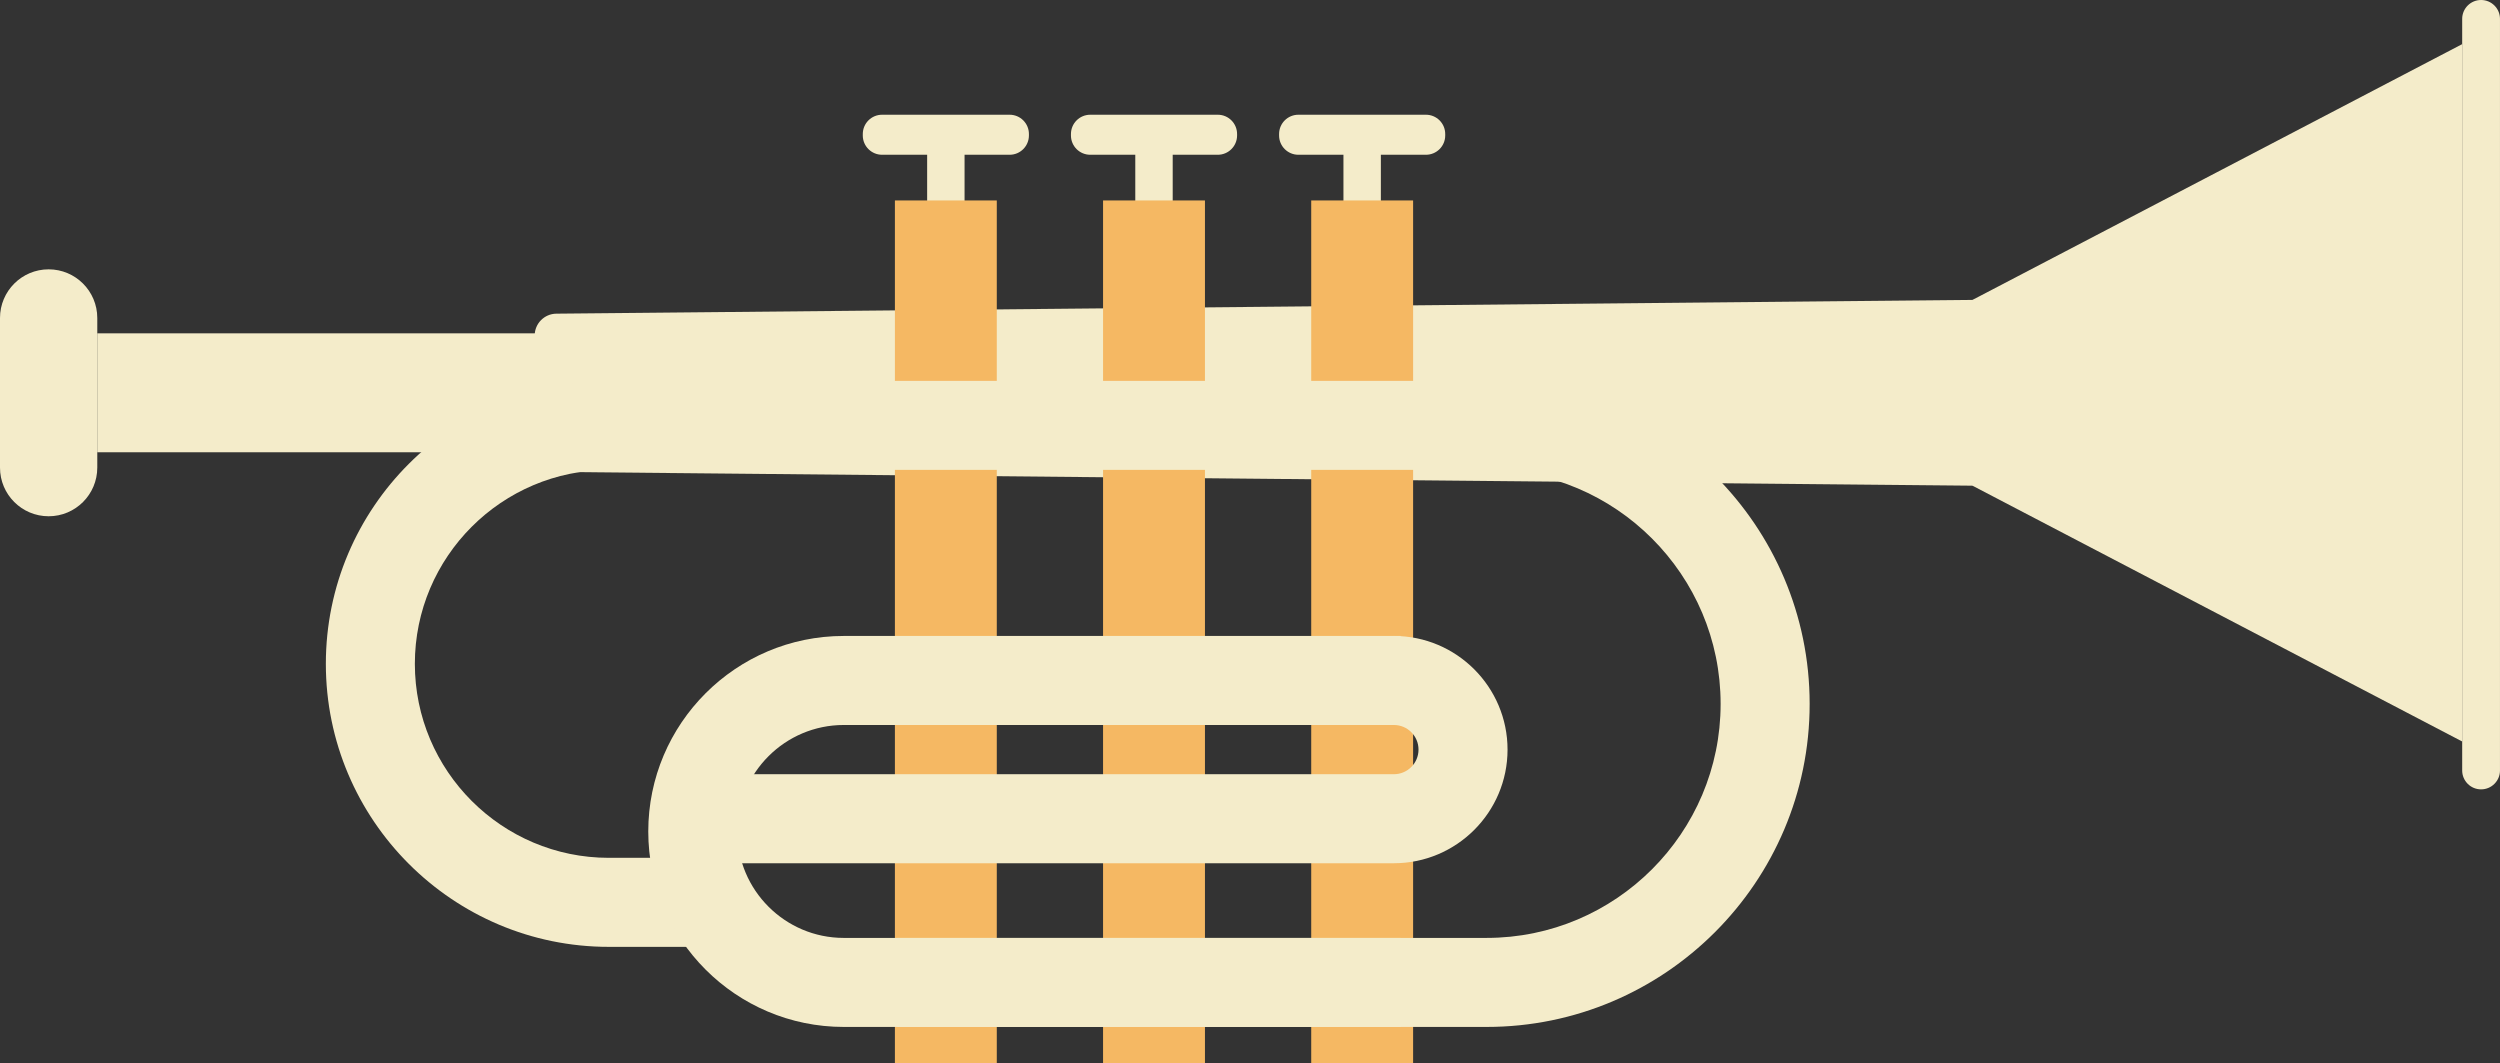
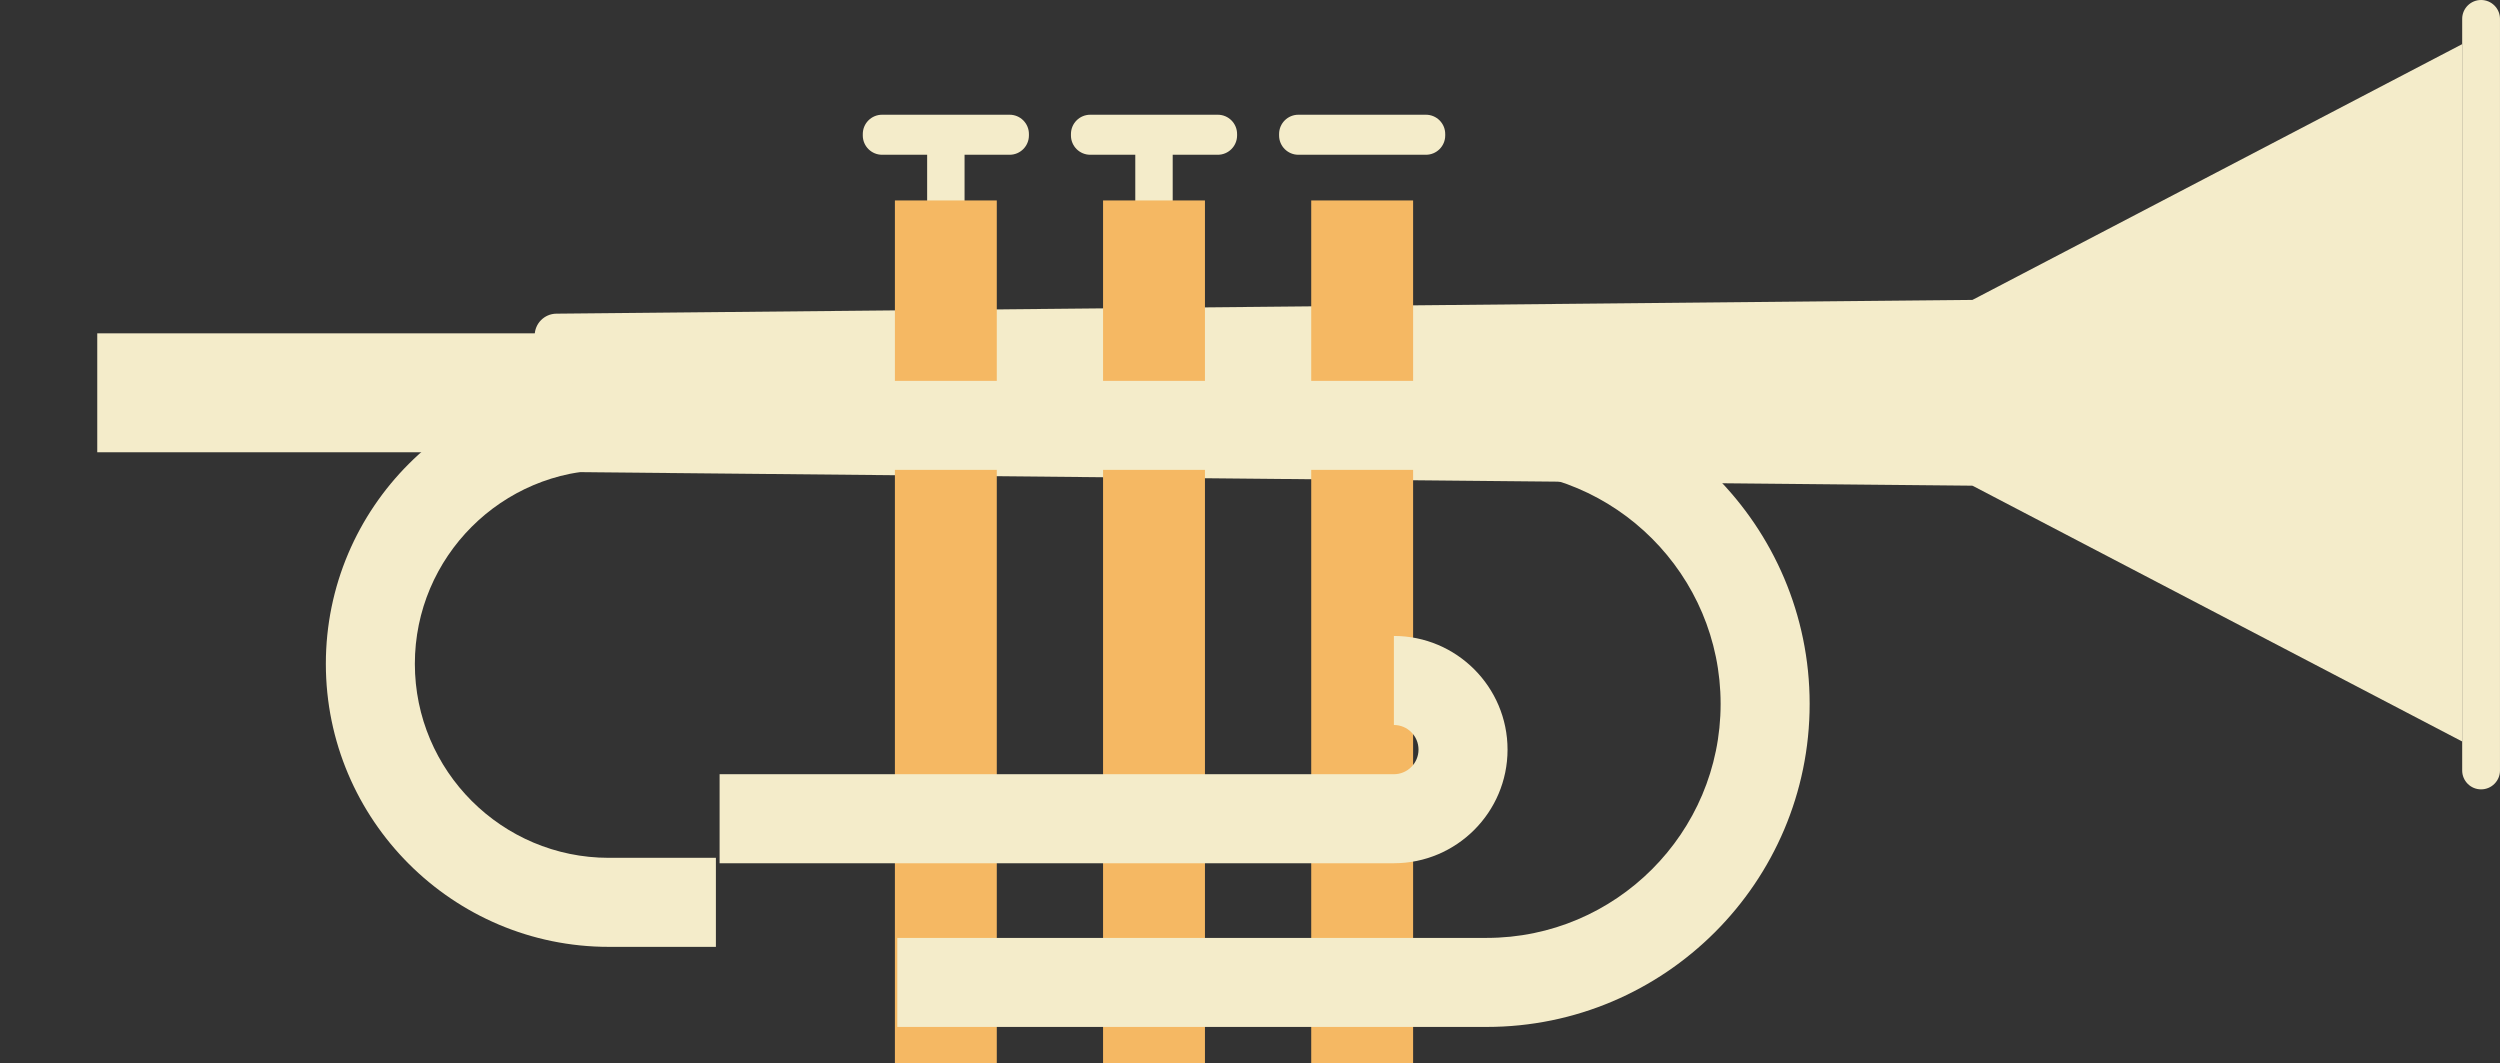
<svg xmlns="http://www.w3.org/2000/svg" x="0px" y="0px" viewBox="0 0 110.864 47.156" style="vertical-align: middle; max-width: 100%; width: 100%;" width="100%">
  <rect x="0" y="0" width="110.864" height="47.156" fill="#333333" stroke="none" />
  <g>
    <g>
      <g>
        <g>
          <g>
            <g>
-               <path d="M2.157,22.894L2.157,22.894C0.966,22.894,0,21.928,0,20.737v-6.636        c0-1.191,0.966-2.157,2.157-2.157h0c1.191,0,2.157,0.966,2.157,2.157v6.636C4.313,21.928,3.348,22.894,2.157,22.894z" fill="rgb(244,236,202)">
-          </path>
-             </g>
+               </g>
          </g>
        </g>
      </g>
    </g>
    <g>
      <g>
        <g>
          <g>
            <g>
              <rect x="4.313" y="14.782" width="87.165" height="5.274" fill="rgb(244,236,202)">
         </rect>
            </g>
          </g>
        </g>
      </g>
    </g>
    <g>
      <g>
        <g>
          <g>
            <g>
              <path d="M92.516,21.587l-67.844-0.659c-0.532-0.005-0.961-0.438-0.961-0.97V14.88        c0-0.532,0.429-0.965,0.961-0.97l67.844-0.659c0.539-0.005,0.979,0.431,0.979,0.97v6.396        C93.495,21.156,93.055,21.592,92.516,21.587z" fill="rgb(244,236,202)">
         </path>
            </g>
          </g>
        </g>
      </g>
    </g>
    <g>
      <g>
        <g>
          <g>
            <g>
              <polygon points="109.187,32.882 87.472,21.539 87.472,13.299 109.187,1.957" fill="rgb(244,236,202)">
         </polygon>
            </g>
          </g>
        </g>
      </g>
    </g>
    <g>
      <g>
        <g>
          <g>
            <g>
              <path d="M110.025,35.005L110.025,35.005c-0.463,0-0.838-0.375-0.838-0.838V0.838        c0-0.463,0.375-0.838,0.838-0.838l0,0c0.463,0,0.838,0.375,0.838,0.838v33.328C110.864,34.629,110.488,35.005,110.025,35.005z" fill="rgb(244,236,202)">
         </path>
            </g>
          </g>
        </g>
      </g>
    </g>
    <g>
      <g>
        <g>
          <g>
            <g>
              <g>
                <rect x="41.115" y="5.93" width="1.659" height="6.587" fill="rgb(244,236,202)">
          </rect>
              </g>
            </g>
          </g>
        </g>
      </g>
      <g>
        <g>
          <g>
            <g>
              <g>
                <path d="M44.773,6.863h-5.657c-0.472,0-0.855-0.383-0.855-0.855V5.943         c0-0.472,0.383-0.855,0.855-0.855h5.657c0.472,0,0.855,0.383,0.855,0.855v0.064C45.628,6.48,45.245,6.863,44.773,6.863z" fill="rgb(244,236,202)">
          </path>
              </g>
            </g>
          </g>
        </g>
      </g>
      <g>
        <g>
          <g>
            <g>
              <g>
                <rect x="39.685" y="8.889" width="4.518" height="38.267" fill="rgb(245,184,99)">
          </rect>
              </g>
            </g>
          </g>
        </g>
      </g>
    </g>
    <g>
      <g>
        <g>
          <g>
            <g>
              <g>
                <rect x="50.345" y="5.93" width="1.659" height="6.587" fill="rgb(244,236,202)">
          </rect>
              </g>
            </g>
          </g>
        </g>
      </g>
      <g>
        <g>
          <g>
            <g>
              <g>
                <path d="M54.004,6.863h-5.657c-0.472,0-0.855-0.383-0.855-0.855V5.943         c0-0.472,0.383-0.855,0.855-0.855h5.657c0.472,0,0.855,0.383,0.855,0.855v0.064C54.859,6.48,54.476,6.863,54.004,6.863z" fill="rgb(244,236,202)">
          </path>
              </g>
            </g>
          </g>
        </g>
      </g>
      <g>
        <g>
          <g>
            <g>
              <g>
                <rect x="48.916" y="8.889" width="4.518" height="38.267" fill="rgb(245,184,99)">
          </rect>
              </g>
            </g>
          </g>
        </g>
      </g>
    </g>
    <g>
      <g>
        <g>
          <g>
            <g>
              <g>
-                 <rect x="59.576" y="5.93" width="1.659" height="6.587" fill="rgb(244,236,202)">
-           </rect>
-               </g>
+                 </g>
            </g>
          </g>
        </g>
      </g>
      <g>
        <g>
          <g>
            <g>
              <g>
                <path d="M63.234,6.863h-5.657c-0.472,0-0.855-0.383-0.855-0.855V5.943         c0-0.472,0.383-0.855,0.855-0.855h5.657c0.472,0,0.855,0.383,0.855,0.855v0.064C64.09,6.48,63.707,6.863,63.234,6.863z" fill="rgb(244,236,202)">
          </path>
              </g>
            </g>
          </g>
        </g>
      </g>
      <g>
        <g>
          <g>
            <g>
              <g>
                <rect x="58.147" y="8.889" width="4.518" height="38.267" fill="rgb(245,184,99)">
          </rect>
              </g>
            </g>
          </g>
        </g>
      </g>
    </g>
    <g>
      <g>
        <g>
          <g>
            <g>
              <g>
                <path d="M31.748,41.989h-4.749c-6.92,0-12.549-5.63-12.549-12.55S20.079,16.89,26.998,16.89h40.702         v3.948H26.998c-4.743,0-8.601,3.858-8.601,8.601s3.858,8.602,8.601,8.602h4.749V41.989z" fill="rgb(244,236,202)">
          </path>
              </g>
            </g>
          </g>
        </g>
      </g>
      <g>
        <g>
          <g>
            <g>
              <g>
                <path d="M65.925,45.54H39.791v-3.948h26.134c5.722,0,10.377-4.655,10.377-10.377         s-4.655-10.377-10.377-10.377V16.89c7.899,0,14.325,6.426,14.325,14.325S73.824,45.54,65.925,45.54z" fill="rgb(244,236,202)">
          </path>
              </g>
            </g>
          </g>
        </g>
      </g>
      <g>
        <g>
          <g>
            <g>
              <g>
-                 <path d="M62.115,45.54H37.417c-4.78,0-8.669-3.889-8.669-8.669s3.889-8.669,8.669-8.669h24.698v3.948         H37.417c-2.603,0-4.721,2.118-4.721,4.721s2.118,4.721,4.721,4.721h24.698V45.54z" fill="rgb(244,236,202)">
-           </path>
-               </g>
+                 </g>
            </g>
          </g>
        </g>
      </g>
      <g>
        <g>
          <g>
            <g>
              <g>
                <path d="M61.813,38.281H31.911v-3.948h29.902c0.602,0,1.092-0.49,1.092-1.092         c0-0.602-0.49-1.091-1.092-1.091v-3.948c2.779,0,5.04,2.261,5.04,5.04C66.853,36.02,64.592,38.281,61.813,38.281z" fill="rgb(244,236,202)">
          </path>
              </g>
            </g>
          </g>
        </g>
      </g>
    </g>
  </g>
</svg>